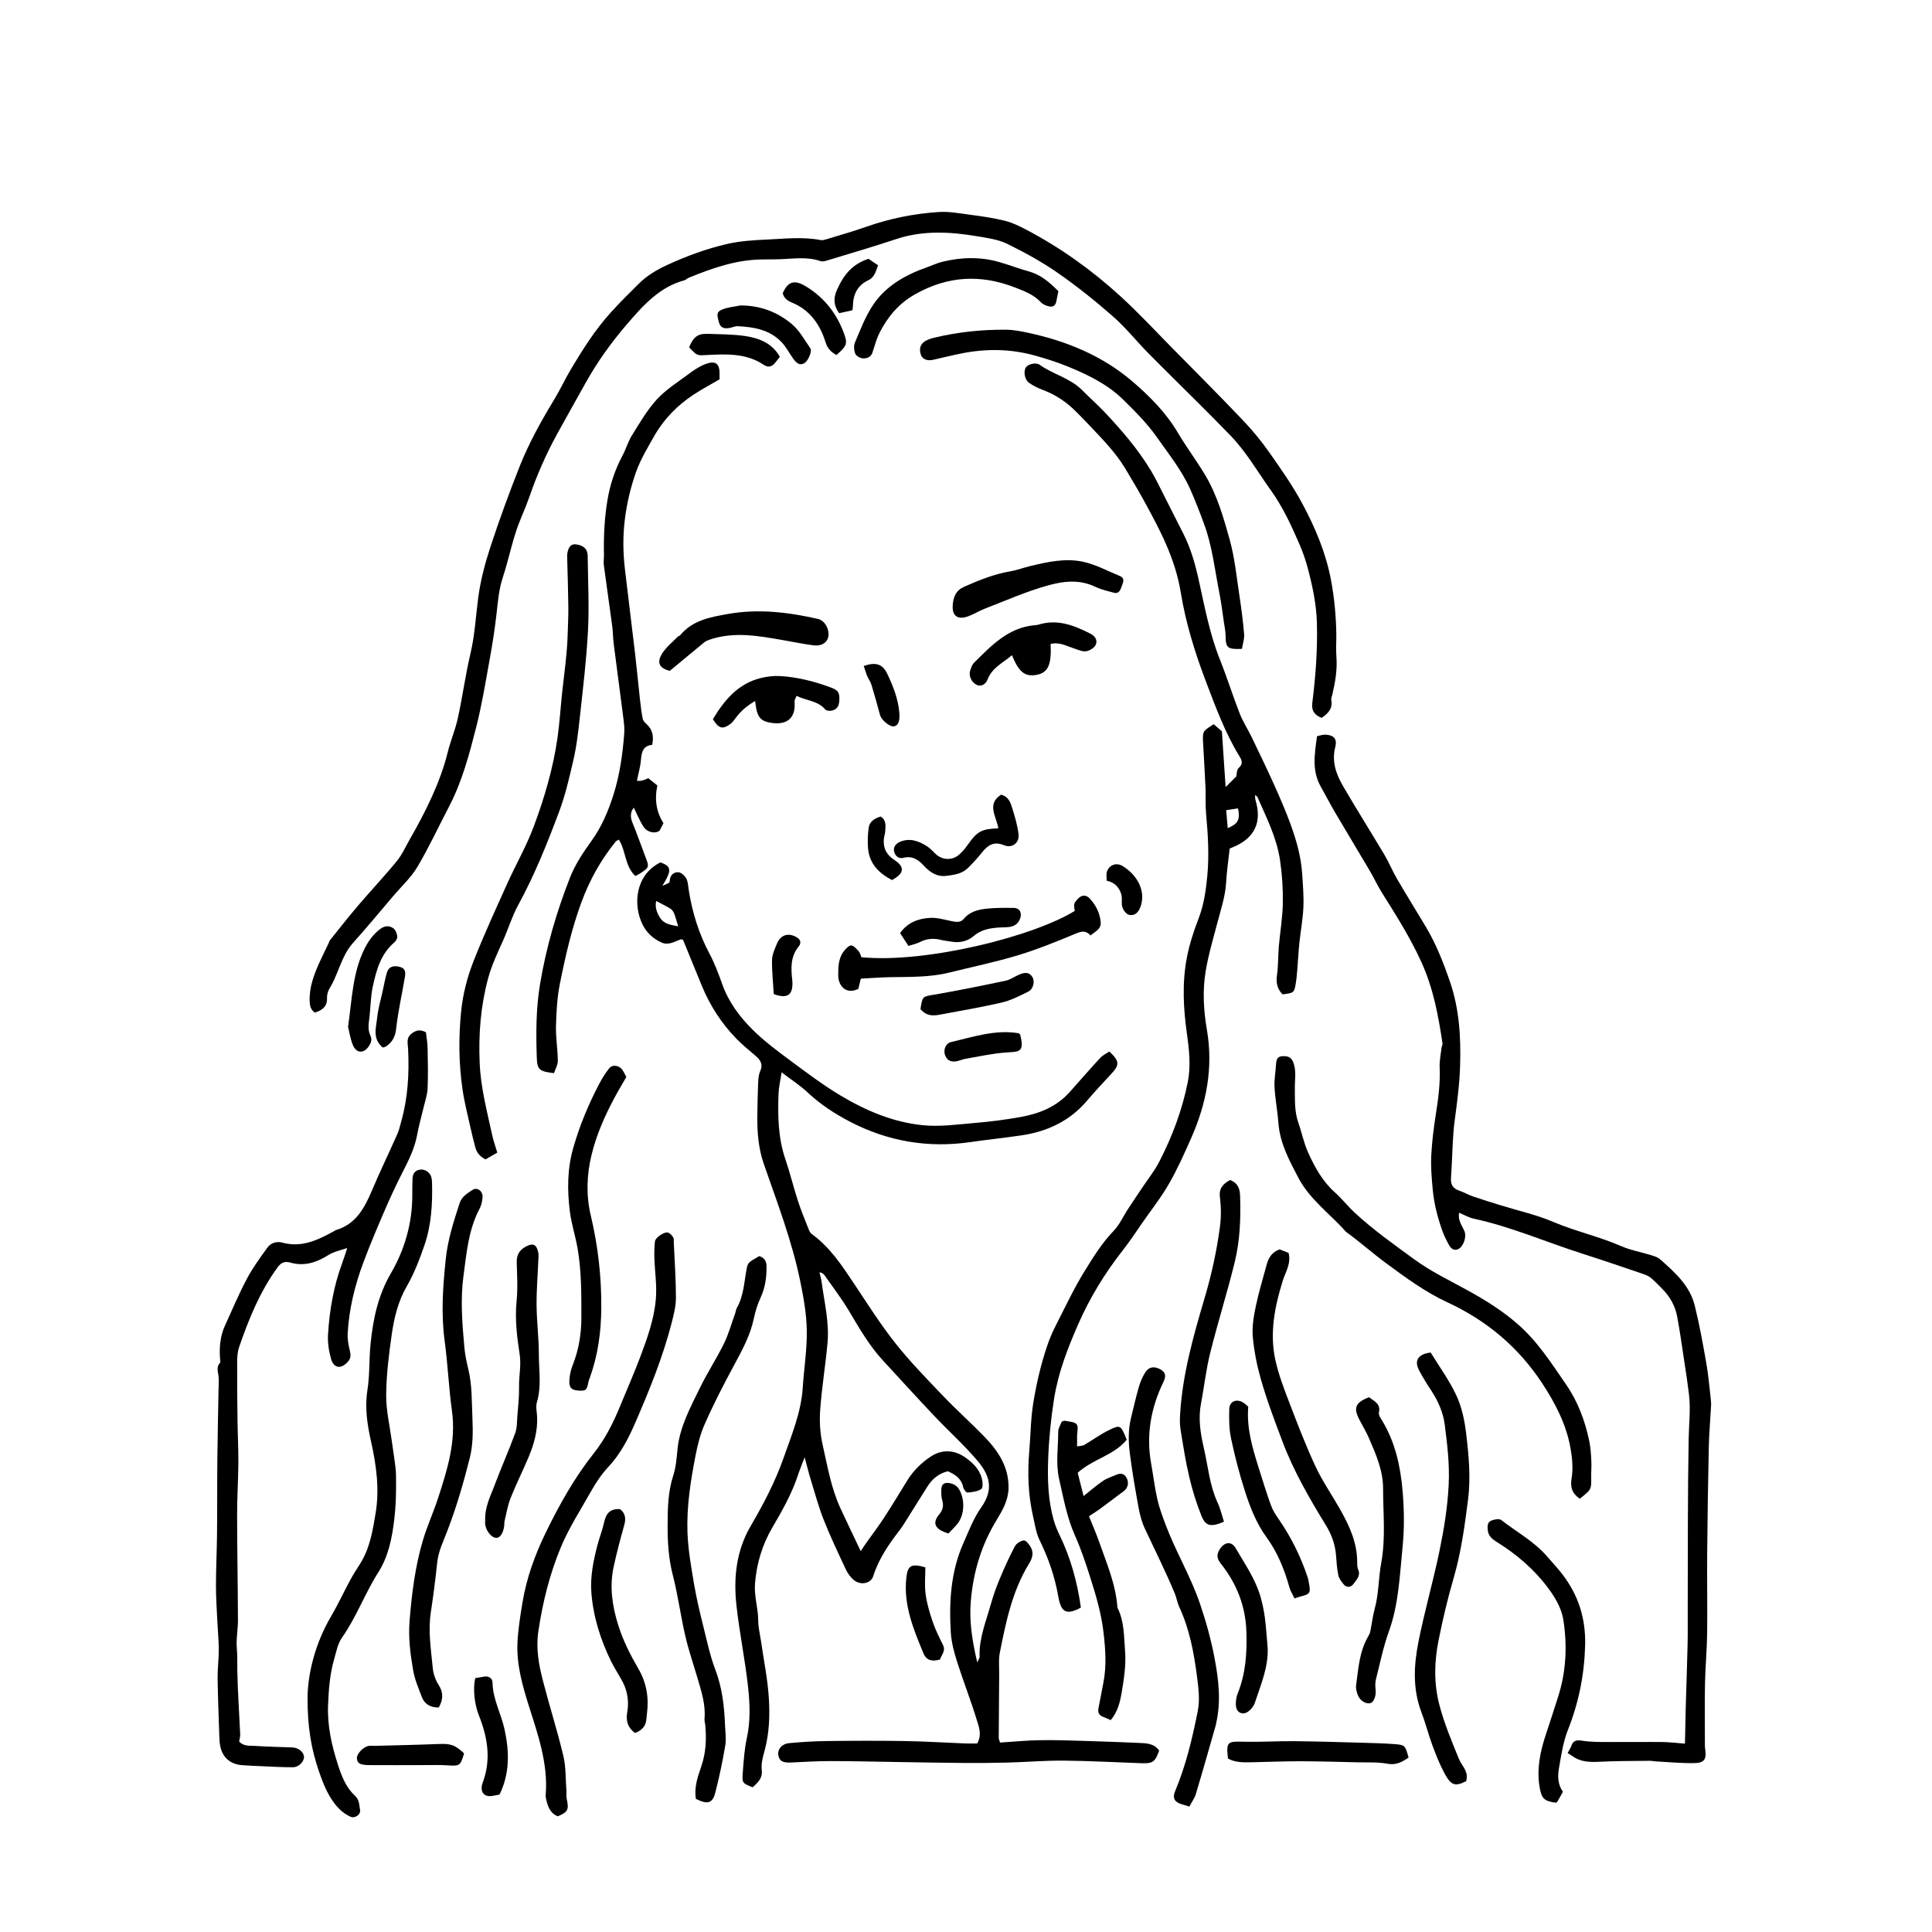
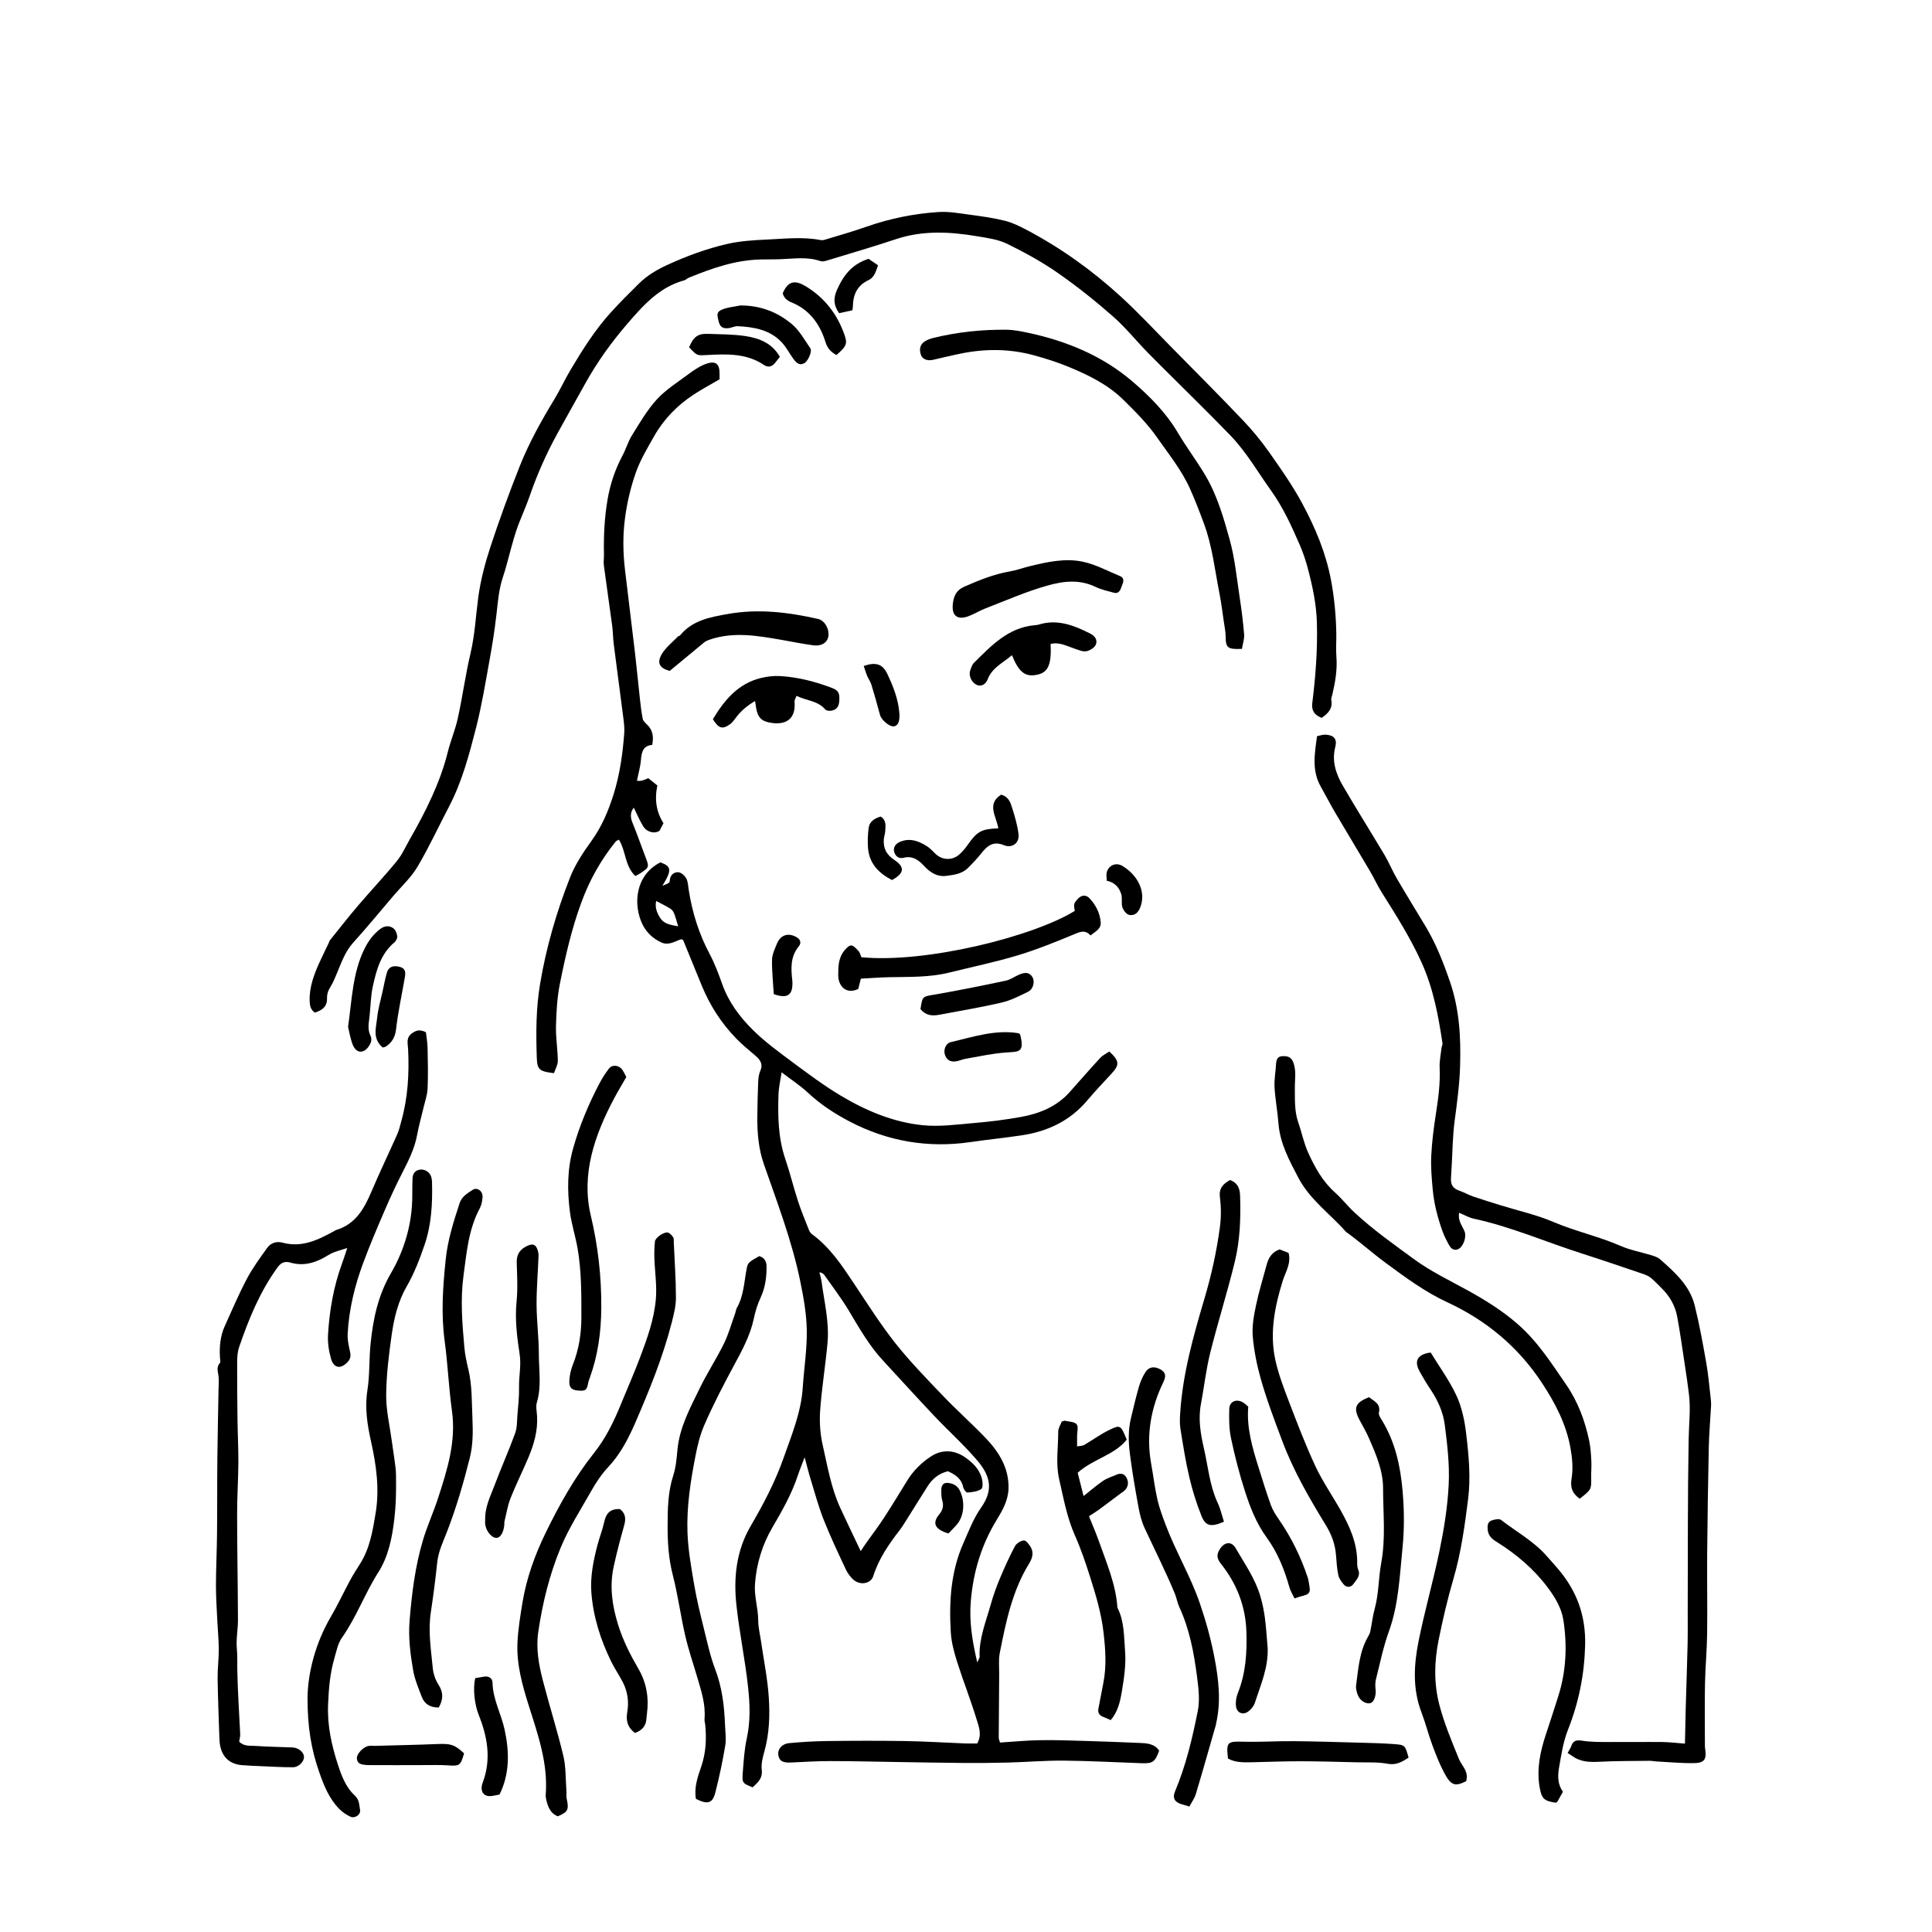
<svg xmlns="http://www.w3.org/2000/svg" id="Warstwa_1" viewBox="0 0 432 432">
  <defs>
    <style>.cls-1{stroke-width:0px;}</style>
  </defs>
  <path class="cls-1" d="m218.51,371.73c.32-.73.54-1,.53-1.26-.16-4.14,1.44-7.91,2.52-11.79.53-1.9,1.2-3.77,1.96-5.59,1.03-2.48,2.14-4.93,3.39-7.3.35-.66,1.31-1.29,2.03-1.34.49-.04,1.18.89,1.55,1.52.72,1.24.32,2.52-.37,3.63-3.79,6.15-5.2,13.09-6.57,20.02-.3,1.52-.11,3.14-.13,4.72-.04,4.74-.08,9.48-.1,14.22,0,.29.15.58.29,1.08,3-.19,5.98-.49,8.97-.53,3.5-.06,7,.08,10.5.18,3.88.11,7.77.27,11.65.43,1.68.07,3.38.13,4.46,1.73-.92,2.52-1.41,2.89-3.9,2.81-5.81-.2-11.62-.53-17.43-.58-4.13-.04-8.26.32-12.39.43-3.38.09-6.77.12-10.16.09-5.08-.04-10.16-.14-15.24-.22-4.78-.07-9.57-.2-14.35-.2-2.94,0-5.88.18-8.82.32-1.9.09-2.66-.33-2.87-1.7-.19-1.25.77-2.47,2.42-2.63,2.85-.27,5.72-.44,8.58-.47,5.73-.07,11.47-.09,17.2,0,4.53.07,9.06.36,13.6.54.93.04,1.87,0,2.69,0,1.1-2.01.35-3.76-.13-5.33-1.31-4.32-2.98-8.53-4.35-12.84-.69-2.17-1.31-4.44-1.44-6.7-.41-6.79,0-13.56,2.8-19.88,1.2-2.7,2.23-5.49,3.98-7.99,2.5-3.57,2.43-6.65-.77-10.43-3.01-3.55-6.51-6.68-9.72-10.08-3.88-4.1-7.67-8.28-11.5-12.43-3.08-3.34-5.3-7.26-7.61-11.13-1.63-2.72-3.58-5.25-5.4-7.86-.21-.31-.49-.57-1.15-.69.16.71.38,1.41.48,2.12.6,4.54,1.75,9.05,1.33,13.67-.46,5.04-1.29,10.05-1.65,15.1-.18,2.58,0,5.28.58,7.8,1.07,4.71,1.87,9.52,3.9,13.96,1.45,3.16,2.98,6.29,4.59,9.7.52-.77.87-1.33,1.26-1.87,1.33-1.88,2.73-3.7,3.98-5.63,1.78-2.73,3.46-5.52,5.17-8.29,1.36-2.2,3.16-3.98,5.31-5.39,2.44-1.6,5.2-1.47,7.59.19,1.74,1.21,3.21,2.64,3.77,4.72.21.77.29,2.11-.12,2.39-.84.57-2.04.7-3.11.78-.29.02-.84-.74-.94-1.21-.41-1.97-1.85-2.84-3.42-3.55-2.04.5-3.48,1.7-4.54,3.37-1.49,2.34-2.95,4.71-4.43,7.06-.59.93-1.15,1.89-1.82,2.76-2.44,3.15-4.67,6.4-5.9,10.27-.54,1.71-2.92,2.11-4.41.81-.7-.61-1.3-1.44-1.7-2.28-1.72-3.67-3.46-7.33-4.95-11.09-1.16-2.92-1.97-5.97-2.9-8.98-.46-1.48-.82-2.98-1.38-5.04-.64,1.7-1.11,2.82-1.49,3.98-1.37,4.17-3.52,7.94-5.72,11.71-2.26,3.87-3.54,8.05-3.89,12.58-.22,2.81.71,5.43.72,8.18,0,1.57.4,3.14.63,4.71.6,4.15,1.45,8.28,1.73,12.44.27,4.02.14,8.09-.95,12.06-.38,1.37-.78,2.85-.62,4.22.23,1.95-.91,2.86-2.03,3.92-2.27-.89-2.4-.97-2.21-3.33.2-2.56.35-5.15.9-7.64.83-3.8.7-7.62.29-11.38-.66-6.14-1.94-12.22-2.61-18.36-.67-6.17-.05-12.19,3.2-17.75,2.84-4.86,5.47-9.87,7.34-15.19,1.81-5.13,3.93-10.2,4.29-15.75.28-4.27.97-8.55.9-12.81-.06-3.71-.74-7.44-1.49-11.09-1.85-8.95-5.13-17.48-8.12-26.09-1.17-3.37-1.49-6.98-1.45-10.57.03-2.55.08-5.09.19-7.64.04-.86.11-1.78.46-2.55.7-1.57,0-2.53-1.11-3.48-1.45-1.23-2.93-2.44-4.25-3.8-3.35-3.44-5.91-7.43-7.73-11.88-1.4-3.42-2.8-6.83-4.17-10.19-.27-.05-.43-.14-.55-.1-1.4.51-2.75,1.41-4.33.67-1.87-.87-3.32-2.23-4.21-4.07-2.07-4.29-1.69-10.91,4.02-13.82,2.48.87,2.62,1.73.45,5.24.79-.36,1.23-.46,1.51-.73.19-.18.14-.6.21-.91.25-1.04,1.15-1.51,1.97-1.38.63.1,1.36.81,1.68,1.43.38.75.39,1.7.53,2.56.79,4.98,2.25,9.73,4.64,14.21,1.15,2.17,2.03,4.5,2.85,6.82,1.42,4,3.91,7.32,6.84,10.22,2.64,2.62,5.69,4.85,8.69,7.08,3.57,2.65,7.15,5.34,10.97,7.62,5.63,3.36,11.7,5.93,18.26,6.6,3.76.39,7.63-.14,11.43-.47,3.56-.3,7.12-.74,10.64-1.38,4.13-.75,7.95-2.3,10.85-5.55,2.27-2.55,4.51-5.13,6.83-7.64.56-.61,1.38-.98,2.04-1.44,2.3,2.14,2.33,2.99.43,5.02-1.84,1.97-3.68,3.94-5.42,5.99-3.85,4.54-8.85,6.88-14.62,7.74-3.78.56-7.59.95-11.37,1.5-9.53,1.4-18.58-.15-27.07-4.58-3.34-1.75-6.54-3.82-9.34-6.45-1.71-1.6-3.71-2.89-5.89-4.56-.28,1.89-.64,3.35-.69,4.83-.17,4.93-.1,9.83,1.53,14.59,1.05,3.08,1.81,6.26,2.82,9.36.71,2.18,1.6,4.31,2.44,6.44.14.35.37.73.66.95,4.07,2.95,6.76,7.06,9.49,11.16,2.99,4.49,5.88,9.06,9.22,13.28,3.25,4.1,6.93,7.87,10.55,11.66,3.07,3.22,6.41,6.18,9.5,9.39,3.03,3.16,5.33,6.73,5.22,11.39-.07,2.67-1.34,4.89-2.65,7.03-3.41,5.59-5.22,11.59-5.78,18.13-.39,4.53.29,8.82,1.43,13.71Zm-66.87-164.6c-.35-1.15-.58-2.08-.93-2.95-.16-.4-.49-.81-.86-1.03-.99-.61-2.04-1.11-3.13-1.69-.28,1.34.08,2.48.83,3.69.94,1.51,2.38,1.64,4.09,1.98Z" />
  <path class="cls-1" d="m295.5,160.5q-2.37-.89-2.08-3.21c.75-6,1.21-12.02,1.04-18.07-.12-4.15-.98-8.18-2.04-12.17-.47-1.75-1.05-3.49-1.77-5.15-1.83-4.22-3.72-8.4-6.43-12.19-2.97-4.14-5.5-8.6-9.06-12.3-2.42-2.52-4.9-4.98-7.37-7.45-3.66-3.66-7.36-7.27-10.99-10.95-2.68-2.72-5.08-5.75-7.94-8.26-3.94-3.46-8.06-6.75-12.36-9.74-3.56-2.48-7.42-4.59-11.32-6.5-2.02-.98-4.41-1.3-6.67-1.68-6.09-1.02-12.16-1.36-18.18.65-5.12,1.71-10.31,3.21-15.47,4.79-.44.13-.98.26-1.38.12-2.95-1.03-5.95-.54-8.95-.43-1.49.06-2.98.02-4.47.06-5.66.13-10.89,1.97-16.04,4.08-.37.15-.67.49-1.04.59-5.56,1.51-9.18,5.62-12.71,9.71-3.52,4.09-6.69,8.48-9.33,13.22-2.1,3.78-4.24,7.55-6.32,11.34-2.48,4.52-4.56,9.22-6.24,14.11-.87,2.53-2.05,4.96-2.91,7.49-.83,2.47-1.43,5.03-2.14,7.54-.28.99-.55,1.97-.88,2.94-.91,2.71-1.12,5.52-1.44,8.33-.4,3.54-.97,7.07-1.61,10.58-.89,4.91-1.7,9.86-2.93,14.69-1.55,6.05-3.14,12.12-6.07,17.72-2.35,4.49-4.48,9.11-7.06,13.46-1.43,2.41-3.58,4.38-5.42,6.54-2.97,3.49-5.89,7.04-8.96,10.44-1.76,1.95-2.58,4.31-3.55,6.64-.46,1.1-.9,2.23-1.53,3.24-.53.84-.79,1.62-.76,2.64.04,1.78-1.16,2.63-2.72,3.1-.93-.64-1.12-1.5-1.16-2.51-.12-3.22,1-6.1,2.3-8.94.63-1.37,1.3-2.73,1.95-4.09.1-.22.15-.47.29-.65,2.08-2.58,4.11-5.19,6.26-7.71,2.88-3.37,5.93-6.6,8.73-10.03,1.19-1.46,1.96-3.26,2.91-4.91,3.44-5.99,6.77-12.66,8.4-19.26.64-2.62,1.73-5.14,2.3-7.77,1.05-4.8,1.7-9.69,2.83-14.47.97-4.12,1.17-8.29,1.72-12.44.51-3.82,1.51-7.63,2.71-11.3,2-6.09,4.2-12.11,6.56-18.07,2.08-5.24,4.83-10.17,7.76-15,1.32-2.17,2.37-4.5,3.68-6.68,2.66-4.46,5.43-8.86,8.93-12.72,2.02-2.23,4.15-4.35,6.29-6.46,1.82-1.8,3.97-3.08,6.32-4.16,4.35-2,8.82-3.65,13.46-4.71,2.84-.65,5.81-.84,8.73-.97,4.04-.18,8.1-.67,12.14.11.37.07.8-.03,1.17-.15,3.05-.93,6.12-1.8,9.12-2.86,5.21-1.82,10.57-2.9,16.04-3.26,2.35-.16,4.75.3,7.11.61,2.6.35,5.22.71,7.77,1.35,1.68.42,3.29,1.22,4.83,2.03,7.63,4.02,14.61,9.02,20.96,14.82,4.04,3.69,7.77,7.71,11.61,11.61,5.26,5.33,10.54,10.62,15.7,16.04,2.14,2.24,4.14,4.65,5.92,7.18,2.65,3.77,5.33,7.57,7.5,11.63,2.87,5.36,5.23,10.93,6.38,17.05.74,3.94,1.1,7.84,1.18,11.8.04,1.77-.12,3.54.02,5.32.23,2.88-.26,5.71-.92,8.51-.09.39-.29.81-.22,1.17.35,1.87-.66,2.98-2.18,4Z" />
-   <path class="cls-1" d="m241.7,359.46c-3.37,1.82-4.46.95-5.06-2.46-.78-4.45-2.2-8.58-4.18-12.61-.79-1.6-1.04-3.48-1.45-5.25-1.11-4.84-1.28-9.71-.86-14.67.3-3.55.31-7.12.88-10.67.7-4.34,1.68-8.59,3.08-12.75.53-1.58,1.18-3.13,1.94-4.61,2.12-4.15,4.1-8.4,6.55-12.35,1.9-3.07,3.82-6.18,6.39-8.84,1.35-1.39,2.16-3.29,3.25-4.94,1.08-1.66,2.2-3.29,3.3-4.94,1.23-1.84,2.63-3.59,3.64-5.55,2.92-5.64,5.15-11.57,6.4-17.81.71-3.54.34-7.15-.16-10.69-.81-5.71-1.13-11.44-.05-17.12.57-3.03,1.55-6.01,2.66-8.89,1.19-3.09,1.62-6.29,1.93-9.52.43-4.61.15-9.21-.28-13.82-.18-1.98-.04-3.98-.13-5.97-.15-3.33-.37-6.66-.54-10-.12-2.49-.1-2.49,2.38-4.07.66.58,1.36,1.19,1.83,1.6.29,4.28.55,8.28.83,12.46.82-.82,1.5-1.5,2.4-2.39.1-.42.04-1.45.51-1.87,1.12-.98.69-1.8.13-2.71-3.16-5.17-5.23-10.84-7.38-16.46-2.49-6.53-4.58-13.24-5.7-20.14-1.23-7.56-4.72-14.11-8.33-20.66-1.3-2.37-2.69-4.69-4.08-7.01-2.14-3.56-5.05-6.5-7.87-9.5-.98-1.04-1.99-2.06-2.99-3.08-2.15-2.19-4.61-3.88-7.5-4.96-1.11-.41-2.21-.94-3.17-1.63-1-.72-1.25-2.59-.67-3.46.46-.68,2.23-1.16,3.06-.56,3.02,2.15,6.82,2.97,9.51,5.68,1.67,1.69,3.46,3.26,5.08,4.98,3.82,4.05,7.44,8.26,10.32,13.05.49.81.94,1.65,1.38,2.5,1.93,3.8,3.83,7.62,5.77,11.41,1.72,3.35,2.73,6.92,3.53,10.57,1.32,5.97,2.43,11.99,4.72,17.72,1.59,3.98,2.87,8.09,4.43,12.08.72,1.84,1.83,3.52,2.69,5.31,1.68,3.49,3.37,6.98,4.96,10.51,1.33,2.95,2.62,5.93,3.73,8.96,1.3,3.57,2.34,7.24,2.59,11.07.16,2.49.38,5,.27,7.49-.12,2.67-.63,5.31-.9,7.97-.21,2.04-.31,4.09-.48,6.13-.08.94-.15,1.88-.31,2.81-.38,2.21-.4,2.21-2.97,2.54-1.16-1.18-1.5-2.54-1.25-4.27.31-2.1.23-4.26.41-6.39.28-3.22.84-6.42.9-9.64.06-3.22-.15-6.49-.62-9.68-.74-5.04-3.05-9.58-5.08-14.19-.05-.12-.25-.18-.53-.38.05.48.04.85.14,1.18,1.43,4.78-.15,8.29-4.65,10.28-.36.16-.73.32-1.14.49-.27,2.49-.65,4.99-.79,7.49-.17,3.19-1.2,6.16-1.99,9.2-.94,3.59-2.01,7.18-2.61,10.84-.7,4.32-.45,8.68.3,13.03,1.45,8.42-.1,16.46-3.52,24.18-1.53,3.46-3.08,6.94-4.97,10.22-1.73,3.02-3.91,5.79-5.91,8.66-1.44,2.07-2.83,4.2-4.39,6.18-4.02,5.13-7.42,10.67-10.01,16.6-2.34,5.35-4.46,10.79-5.39,16.71-.7,4.49-1.15,8.99-1.31,13.48-.16,4.5-.02,9.08,1.22,13.5.34,1.22.84,2.4,1.39,3.54,2.44,5.06,3.91,10.38,4.7,16.05Zm35.12-178.71c-.8.12-1.61.25-2.64.4.12,1.42.23,2.67.34,4.01,2.33-.93,2.82-1.91,2.3-4.42Z" />
  <path class="cls-1" d="m326.27,271.17c-.35,1.72.67,2.87,1.2,4.16.52,1.25-.28,3.54-1.49,4.01-.95.37-1.56-.21-1.96-.92-.58-1.04-1.12-2.12-1.52-3.23-1.06-2.99-1.85-6.06-2.14-9.22-.23-2.5-.45-5.03-.33-7.52.15-3.12.55-6.23,1.03-9.32.54-3.45,1.01-6.89.85-10.4-.07-1.49.26-3,.43-4.49.03-.31.25-.62.21-.91-.92-6.19-2.06-12.31-4.67-18.09-2.49-5.51-5.71-10.59-8.91-15.68-.97-1.54-1.72-3.22-2.65-4.79-2.57-4.36-5.19-8.69-7.76-13.05-1.13-1.92-2.14-3.9-3.24-5.84-2.04-3.59-1.36-7.35-.83-11.27.64-.12,1.25-.36,1.84-.34,1.91.08,2.71.93,2.24,2.76-.82,3.19.16,6.01,1.68,8.64,3.02,5.2,6.23,10.29,9.31,15.46,1.02,1.71,1.77,3.58,2.77,5.3,2.11,3.62,4.32,7.18,6.47,10.77,2.33,3.89,3.96,8.08,5.43,12.36,2.1,6.12,2.44,12.39,2.25,18.78-.12,4.15-.68,8.22-1.22,12.31-.46,3.45-.47,6.96-.68,10.45-.05.79-.1,1.57-.14,2.36-.09,1.52.51,2.32,1.92,2.8,1.03.35,1.98.92,3.01,1.27,2.1.72,4.21,1.36,6.33,2.02,3.86,1.2,7.86,2.07,11.56,3.65,4.96,2.12,10.25,3.26,15.19,5.42,2.16.94,4.55,1.36,6.82,2.06.67.21,1.41.44,1.92.89,3.29,2.91,6.64,5.86,7.75,10.33,1.05,4.22,1.82,8.51,2.58,12.8.45,2.55.67,5.13.97,7.71.07.63.14,1.27.11,1.9-.16,3.08-.44,6.15-.51,9.23-.17,7.95-.29,15.9-.36,23.86-.05,5.97.07,11.94-.01,17.91-.05,3.73-.41,7.46-.48,11.19-.09,4.54-.02,9.08-.02,13.62,0,.24,0,.48.03.71.41,2.58-.08,3.39-2.59,3.41-2.86.03-5.72-.25-8.58-.4-.39-.02-.78-.13-1.18-.12-3.82.05-7.64.02-11.45.22-2.14.11-4.12,0-5.9-1.3-.32-.23-.67-.43-1.03-.66.37-.69.65-1.07.8-1.51.4-1.18,1.04-1.47,2.36-1.26,2,.33,4.08.3,6.12.31,3.98.03,7.96-.04,11.94,0,1.56.02,3.12.22,5.02.36.06-2.8.1-5.32.17-7.83.13-4.75.31-9.5.42-14.25.06-2.54.02-5.09.03-7.63.04-12.82-.02-25.64.21-38.46.06-3.31.47-6.62.07-9.93-.28-2.36-.64-4.7-1-7.05-.52-3.45-1-6.92-1.64-10.35-.46-2.45-1.68-4.57-3.47-6.33-.79-.78-1.55-1.6-2.41-2.31-.47-.39-1.07-.65-1.65-.85-4.58-1.55-9.16-3.13-13.77-4.6-8.07-2.58-15.88-6-24.21-7.8-1.06-.23-2.05-.82-3.24-1.31Z" />
  <path class="cls-1" d="m95.24,230.82c.13,1.16.35,2.34.37,3.52.06,3.02.14,6.05,0,9.06-.07,1.47-.59,2.92-.93,4.37-.46,1.99-1.04,3.96-1.4,5.97-.57,3.1-1.96,5.83-3.37,8.59-1.43,2.8-2.75,5.66-3.99,8.55-1.63,3.78-3.24,7.58-4.68,11.44-1.91,5.13-3.21,10.42-3.5,15.91-.06,1.24.19,2.52.47,3.74.21.91.31,1.65-.36,2.44-1.55,1.8-3.22,1.62-3.85-.64-.48-1.73-.76-3.6-.65-5.39.33-5.39,1.24-10.7,3.11-15.8.4-1.09.75-2.2,1.19-3.52-1.52.51-2.97.78-4.37,1.66-2.5,1.57-5.3,2.49-8.34,1.6-1.26-.37-2.11.01-2.85,1.03-3.97,5.44-6.47,11.59-8.63,17.89-.35,1.03-.42,2.19-.43,3.28-.02,4.38.02,8.75.08,13.13.04,3.15.21,6.3.19,9.45-.03,3.88-.29,7.76-.28,11.65.01,7.85.16,15.7.19,23.54,0,2.11-.45,4.25-.25,6.33.15,1.58.08,3.11.1,4.67.08,4.83.43,9.65.65,14.48.02.54-.14,1.08-.23,1.65,1.03,1.12,2.4.89,3.61.97,2.76.19,5.52.23,8.29.34,1.31.05,2.49.98,2.59,2.02.1,1.08-1.13,2.41-2.48,2.41-2.3.01-4.6-.13-6.9-.23-1.5-.06-3.01-.12-4.51-.24-2.68-.23-4.37-1.76-4.86-4.39-.12-.62-.15-1.27-.17-1.91-.14-4.37-.33-8.73-.39-13.1-.03-2.13.27-4.26.26-6.39,0-2.13-.22-4.25-.32-6.37-.12-2.62-.31-5.24-.31-7.87,0-3.89.2-7.78.24-11.67.06-5.56.01-11.13.07-16.69.05-5.12.18-10.24.26-15.36.02-1.18.15-2.39-.04-3.53-.17-.98-.39-1.82.37-2.67.18-.2.02-.73,0-1.1-.16-2.47.05-4.89,1.09-7.17,1.61-3.54,3.12-7.13,4.94-10.56,1.28-2.42,2.93-4.66,4.54-6.9.79-1.1,2.08-1.51,3.4-1.15,4.39,1.19,8.05-.65,11.69-2.66.07-.04.13-.1.2-.13,4.43-1.29,6.39-4.8,8.04-8.7,1.82-4.3,3.86-8.51,5.75-12.78.41-.91.62-1.91.89-2.88,1.48-5.25,1.78-10.62,1.53-16.02-.07-1.46-.56-2.7,1-3.74.92-.61,1.68-.78,2.97-.14Z" />
  <path class="cls-1" d="m142.07,195.89c-2.4-2.27-2.07-5.57-3.69-8.15-.24.15-.55.24-.72.45-3.32,4.1-5.84,8.62-7.66,13.58-2.18,5.91-3.57,12.02-4.8,18.16-.62,3.09-.8,6.31-.88,9.47-.07,2.59.39,5.2.41,7.8,0,.94-.57,1.89-.86,2.76-3.21-.38-3.75-.74-3.84-3.43-.19-5.53-.19-11.04.74-16.56,1.37-8.17,3.67-16.06,6.68-23.73,1.14-2.91,2.94-5.63,4.79-8.19,2.33-3.22,3.81-6.77,4.98-10.49,1.37-4.41,2.01-8.96,2.36-13.54.08-1.08-.03-2.18-.17-3.26-.71-5.6-1.47-11.19-2.18-16.79-.17-1.32-.16-2.65-.33-3.97-.61-4.55-1.28-9.09-1.88-13.64-.1-.78.05-1.58.03-2.37-.09-4.11.11-8.23.8-12.27.58-3.43,1.69-6.76,3.35-9.87.78-1.45,1.23-3.1,2.1-4.49,1.72-2.76,3.37-5.64,5.54-8.02,2-2.19,4.61-3.82,7.02-5.62,1.14-.85,2.34-1.69,3.64-2.22,2.57-1.04,3.42-.16,3.4,2.12,0,.47,0,.94,0,1.19-2.03,1.19-3.97,2.22-5.8,3.42-3.67,2.42-6.67,5.47-8.86,9.35-1.48,2.62-3.05,5.22-4.05,8.05-1.18,3.35-1.99,6.8-2.45,10.35-.49,3.79-.44,7.54,0,11.31.74,6.29,1.53,12.58,2.27,18.88.39,3.37.71,6.75,1.08,10.12.16,1.48.34,2.95.62,4.41.08.43.46.85.81,1.16,1.41,1.24,1.71,2.77,1.31,4.7-1.91.14-2.37,1.46-2.5,3.23-.12,1.61-.59,3.18-.9,4.78q.99.2,2.52-.57c.67.54,1.39,1.12,2.04,1.63q-1.01,4.74,1.37,8.43c-.29.56-.62,1.18-.88,1.69-1.08.76-2.84.33-3.65-.98-.82-1.33-1.42-2.79-2.11-4.18-.76.96-.84,2.05-.3,3.35,1.02,2.48,1.89,5.02,2.85,7.52.94,2.44.96,2.44-1.14,3.84-.26.18-.56.31-1.05.57Z" />
  <path class="cls-1" d="m68.77,379.26c.13-5.21,1.69-11.76,5.24-17.81,1.53-2.6,2.79-5.35,4.23-8.01.67-1.25,1.43-2.46,2.2-3.65,2.26-3.51,2.91-7.54,3.56-11.51.88-5.36.15-10.64-1.03-15.94-.84-3.74-1.44-7.56-.81-11.52.54-3.43.35-6.96.71-10.43.56-5.47,1.66-10.73,4.52-15.65,3.1-5.33,4.81-11.22,4.8-17.49,0-1.28,0-2.55.06-3.83.06-1.09.66-1.79,1.78-1.9,1.03-.1,2.1.64,2.39,1.61.11.38.17.78.18,1.18.13,4.79-.12,9.56-1.69,14.11-1.08,3.14-2.28,6.29-3.93,9.15-1.97,3.41-2.85,7.08-3.39,10.84-.64,4.48-1.2,9.01-1.24,13.52-.03,3.45.81,6.91,1.27,10.36.26,1.96.59,3.91.82,5.88.12,1.02.12,2.07.12,3.1,0,1.41,0,2.83-.06,4.24-.06,1.38-.17,2.77-.33,4.15-.48,4.18-1.33,8.39-3.57,11.9-3.02,4.74-4.91,10.06-8.16,14.66-.92,1.3-1.22,3.06-1.69,4.65-.98,3.36-1.25,6.8-1.39,10.31-.19,4.63.77,8.98,2.16,13.28.82,2.54,1.78,5.16,3.82,7.03,1.04.95.97,2.13,1.17,3.23.19,1.02-1.14,1.95-2.14,1.5-.91-.41-1.79-1.02-2.5-1.73-2.3-2.32-3.49-5.34-4.52-8.32-1.7-4.88-2.64-9.96-2.58-16.91Z" />
-   <path class="cls-1" d="m111.22,257.72c-1.18.67-1.92,1.1-2.66,1.52-1.22-.61-1.96-1.49-2.28-2.7-.36-1.37-.71-2.75-1.02-4.14-.64-2.93-1.41-5.84-1.84-8.8-.83-5.75-.9-11.52-.32-17.34.4-4,1.38-7.78,2.82-11.43,2.29-5.8,4.9-11.48,7.46-17.17,1.95-4.33,4.34-8.48,5.99-12.91,2.38-6.39,4.31-12.95,5.28-19.73.49-3.43.7-6.91,1.07-10.36.45-4.16,1.07-8.3,1.2-12.49.07-2.23.19-4.45.16-6.68-.04-3.65-.17-7.3-.26-10.95,0-.16,0-.32,0-.48.16-1.61.8-2.43,1.81-2.35,1.77.15,2.77,1.02,2.78,2.57.06,5.55.35,11.11.07,16.64-.33,6.42-1.1,12.82-1.8,19.21-.37,3.39-.75,6.8-1.53,10.1-.87,3.72-1.71,7.44-3.06,11.07-2.69,7.21-5.53,14.32-9.23,21.09-1.36,2.49-2.19,5.27-3.35,7.87-1.26,2.82-2.6,5.6-3.4,8.62-1.65,6.2-2.13,12.43-1.85,18.87.24,5.53,1.64,10.73,2.79,16.04.28,1.28.73,2.53,1.14,3.91Z" />
  <path class="cls-1" d="m124.71,406.13c-1.78-.74-2.27-2.33-2.63-3.99-.07-.31-.07-.64-.05-.95.51-6.84-1.69-13.16-3.71-19.53-1.49-4.7-2.86-9.47-2.61-14.46.15-2.99.64-5.98,1.13-8.95.91-5.44,2.77-10.59,5.18-15.53,3.05-6.26,6.43-12.32,10.78-17.8,2.59-3.26,4.4-6.92,5.97-10.78,1.44-3.51,2.98-6.99,4.32-10.54,1.62-4.3,3.2-8.65,3.57-13.25.24-2.98-.24-6.01-.34-9.03-.04-1.25,0-2.51.13-3.75.09-.85,2.12-2.22,2.92-1.96.46.15.88.63,1.16,1.06.19.3.11.77.13,1.17.18,4.11.48,8.22.48,12.33,0,1.87-.48,3.77-.95,5.6-1.98,7.72-4.99,15.09-8.15,22.38-1.54,3.54-3.33,7-6.06,9.91-1.5,1.61-2.76,3.5-3.84,5.43-2.33,4.15-4.94,8.14-6.77,12.57-2.51,6.05-4.04,12.3-5,18.76-.57,3.83.11,7.44,1.04,11.04,1.45,5.6,3.21,11.12,4.55,16.74.6,2.5.49,5.18.69,7.77.05.63-.07,1.28.07,1.88.53,2.37.26,2.95-2,3.88Z" />
  <path class="cls-1" d="m353.24,335.13c-1.67-1.19-2.17-2.47-1.83-4.54.37-2.2.15-4.59-.25-6.82-.95-5.32-3.41-10.04-6.36-14.52-5.3-8.05-12.38-13.97-21.12-18.03-4.97-2.3-9.36-5.53-13.77-8.78-2.93-2.16-5.64-4.57-8.56-6.72-.13-.09-.28-.16-.39-.28-3.55-4.02-8.08-7.21-10.63-12.06-2.02-3.86-4.13-7.71-4.47-12.23-.2-2.68-.72-5.33-.87-8.01-.1-1.73.24-3.48.34-5.22.06-.99.32-1.74,1.48-1.76,1-.02,1.83.11,2.31,1.25.81,1.94.39,3.92.41,5.89.03,2.59-.11,5.19.77,7.71.78,2.21,1.23,4.56,2.19,6.68,1.49,3.3,3.23,6.47,6.02,8.96,1.54,1.37,2.81,3.02,4.32,4.43,4.18,3.89,8.84,7.18,13.44,10.54,3.73,2.72,7.89,4.7,11.92,6.92,3.93,2.17,7.74,4.53,11.2,7.56,4.46,3.9,7.52,8.74,10.79,13.48,2.64,3.82,4.25,8.15,5.19,12.69.3,1.46.38,2.98.46,4.48.06,1.19-.06,2.39-.04,3.58.05,2.73.06,2.73-2.57,4.8Z" />
  <path class="cls-1" d="m169.74,280.85c1.11.36,1.64,1.07,1.66,2.3.03,2.42-.28,4.72-1.31,6.96-.68,1.47-1.19,3.07-1.52,4.66-.8,3.86-2.69,7.27-4.52,10.66-2.33,4.33-4.59,8.69-6.55,13.18-.94,2.16-1.52,4.51-1.97,6.83-1.11,5.67-2.01,11.41-1.81,17.2.14,3.94.85,7.87,1.51,11.77.56,3.28,1.36,6.52,2.16,9.76.76,3.06,1.42,6.18,2.54,9.11,1.52,4,2.02,8.11,2.18,12.31.06,1.58.31,3.2.06,4.73-.59,3.51-1.33,7-2.21,10.46-.63,2.47-1.7,2.77-4.35,1.46-.45-2.55.41-4.96,1.22-7.33,1.02-3.01,1.16-6.05.87-9.15-.04-.47-.21-.95-.17-1.41.29-3.26-.74-6.28-1.63-9.33-.91-3.1-1.97-6.17-2.69-9.32-1.03-4.46-1.62-9.03-2.76-13.46-.95-3.66-1.18-7.34-1.17-11.05.01-3.79.06-7.59,1.27-11.29.6-1.85.75-3.88.94-5.84.49-4.96,2.83-9.24,4.94-13.58,1.66-3.42,3.76-6.63,5.44-10.04,1.07-2.18,1.71-4.56,2.54-6.85.13-.37.16-.8.35-1.14,1.54-2.69,1.62-5.74,2.18-8.67.26-1.38.34-1.52,2.81-2.9Z" />
  <path class="cls-1" d="m98.13,381.8c-1.88.03-3.2-.73-3.83-2.4-.73-1.93-1.56-3.86-1.91-5.87-.63-3.65-1.11-7.32-.81-11.07.49-6.11,1.24-12.17,2.99-18.06.95-3.19,2.35-6.24,3.38-9.41,2.06-6.33,4.07-12.66,3.11-19.52-.72-5.18-.93-10.43-1.63-15.61-.83-6.11-.4-12.12.23-18.22.45-4.43,1.77-8.48,3.11-12.61.49-1.5,1.78-2.23,2.94-2.99,1-.65,2.29.33,2.19,1.63-.06.86-.23,1.78-.63,2.53-2.53,4.74-2.94,9.96-3.64,15.14-.71,5.32-.27,10.61.2,15.89.15,1.65.49,3.28.88,4.89.89,3.67.76,7.41.93,11.12.13,2.94.13,5.87-.6,8.77-1.4,5.6-3.01,11.12-5.1,16.52-.85,2.2-1.91,4.34-2.18,6.87-.39,3.69-.86,7.41-1.42,11.08-.65,4.26.04,8.36.43,12.51.12,1.3.61,2.68,1.31,3.77,1.08,1.68,1.05,3.2.04,5.03Z" />
  <path class="cls-1" d="m277.71,145.09c-3.27.14-3.63-.23-3.66-2.88-.01-1.02-.23-2.04-.38-3.06-.32-2.18-.58-4.37-1.01-6.53-1.03-5.2-1.59-10.52-3.45-15.53-.96-2.59-1.95-5.18-3.08-7.71-1.89-4.24-4.8-7.83-7.44-11.6-2.16-3.09-4.81-5.73-7.47-8.35-3.5-3.46-7.87-5.59-12.35-7.43-2.49-1.02-5.08-1.85-7.69-2.56-5.3-1.44-10.67-1.5-16.05-.44-2.18.43-4.34.97-6.51,1.46-1.24.28-2.31-.13-2.66-1.01-.5-1.29-.24-2.46.84-3.13.59-.37,1.29-.61,1.97-.78,5.37-1.3,10.83-1.88,16.34-1.81,1.58.02,3.17.34,4.72.67,8.6,1.83,16.62,5.12,23.32,10.84,3.89,3.32,7.56,7,10.23,11.53,1.89,3.2,4.14,6.18,6.05,9.37,2.7,4.51,4.16,9.57,5.54,14.56,1.14,4.1,1.54,8.41,2.19,12.64.43,2.82.8,5.65,1.03,8.5.08,1.04-.31,2.12-.49,3.25Z" />
  <path class="cls-1" d="m265.94,403.95c-.89-.27-1.34-.4-1.79-.54-1.52-.47-2.02-1.39-1.41-2.85,2.44-5.81,3.89-11.92,5.1-18.06.48-2.42.14-5.08-.18-7.58-.69-5.36-1.68-10.67-3.99-15.64-.43-.92-.57-1.97-.96-2.91-2.06-4.97-4.48-9.77-6.75-14.64-.66-1.42-1.07-3-1.36-4.55-.74-4.04-1.44-8.09-1.96-12.16-.34-2.65-.39-5.34.26-7.98.56-2.31,1.09-4.63,1.75-6.91.33-1.13.8-2.26,1.43-3.25.63-1.01,1.6-1.43,2.89-.92,1.49.59,1.92,1.5,1.23,2.93-2.85,5.85-3.97,11.97-2.79,18.43.48,2.66.79,5.35,1.39,7.98.46,1.99,1.19,3.92,1.91,5.83,2.25,5.93,5.54,11.39,7.6,17.44,1.37,4,2.48,8.05,3.26,12.15.92,4.81,1.5,9.75.35,14.67-.02.08-.01.16-.03.24-1.49,5.18-2.95,10.37-4.5,15.53-.28.95-.92,1.79-1.44,2.78Z" />
  <path class="cls-1" d="m319.91,302.44c1.92,3.15,4.2,6.25,5.78,9.67,1.2,2.61,1.81,5.59,2.15,8.46.58,4.88,1.05,9.82.42,14.75-.76,5.94-1.56,11.86-3.25,17.64-1.32,4.52-2.4,9.13-3.33,13.75-.97,4.83-1.11,9.64.18,14.56,1.1,4.17,2.75,8.08,4.35,12.02.59,1.43,1.95,2.55,1.75,4.31-.03.23-.07.46-.1.67-2.47,1.24-3.38,1.01-4.86-1.73-1.08-2.01-1.93-4.16-2.72-6.31-.9-2.42-1.52-4.94-2.44-7.35-2.02-5.27-1.7-10.66-.63-15.97,1.34-6.68,3.23-13.24,4.62-19.91,1.03-4.95,1.85-9.93,2.1-15.03.22-4.54-.31-8.97-.88-13.4-.35-2.73-1.49-5.34-3.06-7.7-.92-1.38-1.79-2.82-2.59-4.28-1.26-2.3-.43-3.78,2.5-4.16Z" />
  <path class="cls-1" d="m240.97,329.31c.38,1.5.82,3.25,1.32,5.21,1.61-1.27,2.91-2.42,4.33-3.38.9-.61,1.98-.95,2.99-1.38.91-.39,1.72-.33,2.26.62.6,1.06.4,2.22-.51,2.99-.24.21-.52.37-.78.56-1.59,1.19-3.16,2.39-4.76,3.56-.69.51-1.43.95-2.32,1.54.76,1.92,1.61,3.85,2.31,5.84,1.68,4.77,3.7,9.45,4.05,14.6,1.56,3.07,1.45,6.48,1.71,9.74.24,3.02-.24,6.15-.75,9.17-.36,2.13-.86,4.35-2.46,6.24-.55-.24-1.11-.5-1.68-.72-.87-.33-1.25-.92-1.07-1.86.38-1.93.74-3.86,1.11-5.78.73-3.72.47-7.44.04-11.16-.49-4.34-1.74-8.51-3.06-12.64-.98-3.09-2.02-6.17-3.34-9.12-1.79-4.03-2.55-8.31-3.52-12.55-.82-3.54-.21-7.1-.22-10.66,0-.8.55-1.6.79-2.26.39-.11.55-.22.69-.19.91.22,2.14.2,2.64.79.45.53.09,1.73.1,2.64,0,.7,0,1.39,0,2.31.71-.13,1.21-.11,1.56-.31,1.91-1.11,3.71-2.45,5.7-3.4,2.38-1.13,2.52-1.11,3.84,2.21-2.79,3.47-7.42,4.23-10.98,7.4Z" />
  <path class="cls-1" d="m286.1,279.36c.6.24,1.32.52,2.03.79.62,2.38-.69,4.26-1.31,6.25-1.8,5.79-2.96,11.67-1.65,17.69.71,3.23,1.91,6.37,3.1,9.47,1.84,4.8,3.68,9.62,5.85,14.27,1.56,3.35,3.69,6.42,5.52,9.65,2.04,3.61,3.78,7.33,3.83,11.6,0,.63-.02,1.33.22,1.88.62,1.42-.43,2.3-1.05,3.21-.51.75-1.53.95-2.25.04-.47-.6-1-1.28-1.14-2-.3-1.47-.41-3-.52-4.5-.19-2.42-.99-4.59-2.27-6.67-3.68-6.02-7.21-12.09-9.72-18.77-1.73-4.6-3.48-9.19-4.82-13.92-.88-3.1-1.52-6.31-1.8-9.51-.19-2.25.23-4.61.7-6.85.64-3.1,1.59-6.14,2.41-9.2.41-1.52,1.14-2.79,2.88-3.43Z" />
  <path class="cls-1" d="m273.67,340.26c-2.9,1.26-4.1,1-5.03-1.33-1.11-2.79-2.02-5.68-2.7-8.6-.84-3.55-1.4-7.17-1.98-10.77-.19-1.16-.15-2.38-.07-3.56.56-8.82,2.95-17.26,5.44-25.67,1.56-5.26,2.73-10.58,3.45-16,.29-2.17.27-4.44,0-6.62-.27-2.1.8-3.03,2.27-3.86,1.71.67,2.18,1.84,2.24,3.56.16,4.95-.01,9.9-1.18,14.7-1.66,6.84-3.8,13.55-5.5,20.38-.94,3.76-1.36,7.65-2.08,11.46-.64,3.36-.08,6.64.66,9.88.93,4.01,1.26,8.18,2.99,12,.23.5.45,1.01.62,1.54.31.93.57,1.88.88,2.9Z" />
  <path class="cls-1" d="m140.05,240.82c-.99,1.73-1.89,3.2-2.69,4.71-2.17,4.08-4.05,8.34-5.11,12.8-1.04,4.37-1.23,8.91-.16,13.41,1.62,6.81,2.41,13.69,2.36,20.73-.04,5.41-.75,10.59-2.58,15.64-.11.3-.24.59-.3.9-.35,1.88-.59,2.07-2.4,1.91-1.38-.12-1.95-.66-1.86-2.22.06-1.17.32-2.38.75-3.47,1.38-3.46,1.94-7.04,1.94-10.72,0-5.15.03-10.32-.86-15.42-.48-2.73-1.36-5.41-1.71-8.15-.61-4.77-.6-9.54.75-14.26,1.43-5.02,3.42-9.79,5.84-14.39.62-1.17,1.33-2.32,2.15-3.36.76-.96,2.29-.76,3.01.32.39.58.68,1.24.87,1.58Z" />
  <path class="cls-1" d="m349.48,400.64c-.42.76-.8,1.45-1.2,2.14-.08.13-.23.21-.35.32-2.68-.39-3.22-.9-3.66-3.45-.71-4.09.12-7.99,1.4-11.85.94-2.85,1.88-5.7,2.78-8.57,1.75-5.56,2.01-11.23,1.13-16.95-.42-2.72-1.85-5.08-3.44-7.22-3.11-4.18-7.05-7.53-11.48-10.29-1.05-.65-1.88-1.34-2.01-2.74-.08-.92,0-1.68.79-2.01.67-.27,1.77-.5,2.22-.15,3.44,2.67,7.35,4.78,10.25,8.13,1.13,1.31,2.33,2.57,3.38,3.93,3.61,4.69,5.3,9.85,5.15,15.93-.17,6.63-1.43,12.85-3.86,18.98-1.06,2.69-1.49,5.65-1.99,8.53-.31,1.79-.28,3.66.89,5.28Z" />
-   <path class="cls-1" d="m306.12,312.41c1.08.9,2.68,1.41,2.21,3.45-.12.5.36,1.2.69,1.74,2.96,4.87,4.13,10.25,4.61,15.85.36,4.21.4,8.44-.02,12.6-.64,6.29-.85,12.66-3.05,18.74-1.26,3.49-2,7.17-2.91,10.78-.18.73-.14,1.55-.06,2.31.13,1.21-.33,2.62-1.07,2.91-.9.35-2.32-.39-2.85-1.64-.3-.71-.54-1.56-.44-2.3.49-3.65.71-7.38,2.57-10.71.23-.41.49-.84.59-1.29.36-1.69.53-3.44.99-5.1.94-3.38.84-6.9,1.47-10.31,1.02-5.54.41-11.11.41-16.66,0-3.92-1.57-7.56-3.12-11.12-.6-1.38-1.37-2.7-2.08-4.03-1.52-2.8-1.06-4,2.07-5.21Z" />
+   <path class="cls-1" d="m306.12,312.41c1.08.9,2.68,1.41,2.21,3.45-.12.5.36,1.2.69,1.74,2.96,4.87,4.13,10.25,4.61,15.85.36,4.21.4,8.44-.02,12.6-.64,6.29-.85,12.66-3.05,18.74-1.26,3.49-2,7.17-2.91,10.78-.18.73-.14,1.55-.06,2.31.13,1.21-.33,2.62-1.07,2.91-.9.35-2.32-.39-2.85-1.64-.3-.71-.54-1.56-.44-2.3.49-3.65.71-7.38,2.57-10.71.23-.41.49-.84.59-1.29.36-1.69.53-3.44.99-5.1.94-3.38.84-6.9,1.47-10.31,1.02-5.54.41-11.11.41-16.66,0-3.92-1.57-7.56-3.12-11.12-.6-1.38-1.37-2.7-2.08-4.03-1.52-2.8-1.06-4,2.07-5.21" />
  <path class="cls-1" d="m192.48,218.84c-.24.98-.41,1.66-.56,2.28-2.77,1.35-4.5-.72-4.49-3.04,0-1.98.02-4.02,1.51-5.69,1.09-1.22,1.51-1.33,2.62-.17.22.23.46.46.61.73.19.34.3.73.44,1.09,14.4,1.4,38.43-4.62,47.71-10.36-.05-.5-.22-1.04-.11-1.52.1-.43.47-.82.79-1.17.83-.89,1.85-.99,2.68-.07,1.37,1.49,2.28,3.27,2.44,5.31.12,1.53-1.23,2.06-2.27,2.94-1.26-1.39-2.43-.78-3.85-.19-4.1,1.7-8.25,3.38-12.5,4.66-5.01,1.5-10.16,2.57-15.24,3.83-4.35,1.08-8.79.95-13.22,1.03-2.21.04-4.41.22-6.56.33Z" />
  <path class="cls-1" d="m108.49,340.1c-.13-3.13,1.16-5.48,2.07-7.92,1.47-3.93,3.19-7.77,4.63-11.71.45-1.22.4-2.63.5-3.96.17-2.13.42-4.27.37-6.4-.05-2.42.52-4.78.14-7.26-.6-3.91-1.09-7.84-.69-11.86.29-2.89.11-5.83.03-8.74-.05-1.95.89-3.06,2.59-3.77.92-.38,1.58-.22,1.95.68.21.5.36,1.08.34,1.62-.13,3.65-.46,7.29-.44,10.93.02,3.73.51,7.45.51,11.18,0,3.56.62,7.14-.44,10.68-.28.93-.02,2.04.04,3.07.19,3.25-.69,6.29-1.92,9.23-1.29,3.07-2.8,6.05-4.02,9.15-.66,1.68-.93,3.52-1.37,5.28-.04.15.01.32,0,.48-.14,1.95-.95,3.22-1.95,3.08-1.17-.16-2.38-1.93-2.36-3.44,0-.24,0-.48,0-.32Z" />
-   <path class="cls-1" d="m236.67,65.09c-.15.73-.31,1.34-.4,1.95-.2,1.26-.7,1.72-1.83,1.44-.6-.15-1.26-.43-1.67-.87-1.58-1.71-3.65-2.49-5.74-3.3-7.73-3.02-15.12-2.65-22.46,1.52-3.67,2.08-6.08,5.02-7.91,8.6-.71,1.4-1.08,2.97-1.6,4.47-.35,1.01-1.29,1.27-2.11,1.23-.61-.03-1.49-.52-1.7-1.03-.3-.74-.39-1.79-.08-2.51,1.21-2.84,2.31-5.79,4-8.33,2.86-4.32,7.25-6.78,12.06-8.48,1.18-.42,2.33-.97,3.54-1.26,4.25-1.03,8.51-1.13,12.74.1,2.2.64,4.36,1.47,6.57,2.08,2.64.73,4.6,2.43,6.57,4.4Z" />
  <path class="cls-1" d="m138.65,337.46c1.16.89,1.35,2.05.94,3.53-.87,3.12-1.72,6.26-2.39,9.42-.93,4.37-.31,8.64,1.01,12.88,1.09,3.51,2.72,6.73,4.56,9.89,1.79,3.08,2.36,6.47,1.89,10.01-.06.47-.1.95-.15,1.42q-.22,2.05-2.53,2.89c-1.58-1.19-2.08-2.62-1.72-4.71.39-2.22.09-4.56-1-6.65-.8-1.55-1.8-3-2.57-4.56-2.4-4.88-4.04-10.04-4.46-15.46-.28-3.59.46-7.19,1.38-10.7.44-1.68,1.1-3.31,1.47-5.01.4-1.82,1.16-3.09,3.57-2.97Z" />
  <path class="cls-1" d="m149.77,150.01c-2.33-.59-3.02-1.84-1.67-3.95.92-1.42,2.32-2.52,3.52-3.76.1-.1.33-.09.42-.2,2.8-3.44,6.79-4.12,10.83-4.83,6.79-1.19,13.44-.37,20.06,1.13,1.52.34,2.61,2.39,2.27,4.03-.27,1.29-1.54,2.1-3.3,1.87-2.35-.31-4.67-.79-7.01-1.2-5.39-.93-10.78-1.92-16.19-.08-.43.15-.88.33-1.23.61-2.49,2.04-4.97,4.1-7.7,6.37Z" />
  <path class="cls-1" d="m213.01,135.7c.08-2.28.77-3.71,2.64-4.53,3.29-1.44,6.59-2.79,10.16-3.4,1.48-.25,2.91-.79,4.37-1.15,3.96-.96,8.01-1.88,12.03-1,2.83.62,5.48,2.06,8.19,3.18,1.2.49.74,1.45.44,2.24-.3.78-.57,1.82-1.79,1.49-1.38-.37-2.8-.69-4.08-1.3-3.62-1.73-7.15-1.32-10.88-.26-4.77,1.35-9.27,3.35-13.86,5.12-1.26.49-2.42,1.23-3.69,1.7-2.32.87-3.56-.04-3.52-2.11Z" />
  <path class="cls-1" d="m289.46,357.42c-.42-.9-.92-1.67-1.15-2.51-1.11-3.98-2.66-7.8-5.08-11.12-2.3-3.16-3.68-6.69-4.84-10.3-1.26-3.9-2.28-7.88-3.13-11.89-.45-2.13-.46-4.4-.39-6.59.06-1.7,1.67-2.31,3.14-1.38.39.25.73.59,1.1.9-.39,4.74.91,9.13,2.28,13.51.9,2.87,1.78,5.74,2.8,8.56.42,1.15,1.13,2.22,1.83,3.24,2.77,4.02,4.89,8.36,6.42,12.99.12.38.17.78.24,1.17.42,2.24.27,2.46-2.03,3.01-.23.06-.45.15-1.19.4Z" />
  <path class="cls-1" d="m234.92,143.99c.23,4.61-.56,6.38-3.01,6.88-2.67.55-4.04-.49-5.64-4.37-1.95,1.71-4.41,2.73-5.44,5.42-.51,1.32-1.67,1.63-2.5,1.19-1.15-.61-1.79-2.06-1.38-3.23.21-.59.42-1.27.85-1.69,3.84-3.8,7.57-7.8,13.43-8.38.32-.03.65-.04.95-.13,4.21-1.33,7.92.13,11.6,1.99,1.15.58,1.65,1.51,1.25,2.46-.29.7-1.34,1.36-2.14,1.49-.85.14-1.83-.33-2.72-.62-1.7-.56-3.33-1.5-5.24-1.01Z" />
  <path class="cls-1" d="m274.58,393.2c-.43-3.67-.13-3.86,3.39-3.75,3.81.11,7.63-.16,11.44-.12,5.07.05,10.13.22,15.2.35,2.36.07,4.72.12,7.07.3,2.51.19,2.51.25,3.28,3.03-1.41.92-2.72,1.74-4.71,1.37-2.14-.41-4.39-.27-6.6-.32-4.28-.1-8.56-.23-12.84-.24-3.57,0-7.14.14-10.71.22-1.9.04-3.81.12-5.52-.82Z" />
  <path class="cls-1" d="m159.4,160.82c2.61-4.34,5.68-7.99,10.76-9.22,1.37-.33,2.83-.51,4.23-.43,3.99.22,7.84,1.22,11.58,2.63,1.58.6,1.81,1.23,1.69,2.98-.08,1.22-.63,1.96-1.82,2.14-.42.06-1.07,0-1.3-.27-1.68-1.99-4.21-1.96-6.43-3.05-.22.59-.48.94-.45,1.27.31,3.56-1.54,5.3-5.16,4.77-2.18-.31-3.04-1.14-3.43-3.33-.08-.46-.14-.92-.23-1.56-1.79,1.04-3.21,2.24-4.34,3.79-.37.5-.76,1.03-1.25,1.39-1.7,1.22-2.55.98-3.85-1.11Z" />
  <path class="cls-1" d="m283.45,368.34c.21,4.43-1.55,8.39-2.87,12.43-.23.7-.78,1.38-1.37,1.85-1.18.96-2.62.46-2.83-1.04-.13-.96.03-2.07.39-2.97,1.79-4.44,2.08-9.05,1.93-13.75-.18-5.72-2.17-10.75-5.69-15.19-.93-1.17-1.06-2.09-.19-3.37,1.04-1.54,2.56-1.72,3.48-.12,2.05,3.54,4.44,6.92,5.57,10.92.43,1.51.75,3.06.96,4.61.29,2.2.41,4.41.61,6.62Z" />
  <path class="cls-1" d="m223.23,185.21c-.45-2.69-2.68-5.42.63-7.52,1.63.44,2.08,1.71,2.44,2.89.61,1.95,1.21,3.94,1.45,5.95.23,1.95-1.42,3.21-3.25,2.46-2.23-.91-3.59-.06-4.9,1.6-.97,1.23-2.05,2.39-3.17,3.5-1.33,1.31-3.1,1.54-4.85,1.76-2.11.26-3.68-.84-4.99-2.26-1.28-1.38-2.59-2.28-4.59-1.78-.96.24-1.71-.27-2.03-1.24-.31-.92.16-1.84,1.2-2.3,2.22-.98,4.22-.24,6.09.94.73.46,1.32,1.15,1.96,1.75,1.5,1.41,3.75,1.49,5.31.08.7-.63,1.33-1.38,1.87-2.16,2.09-2.97,3.07-3.54,6.83-3.66Z" />
  <path class="cls-1" d="m77.83,229.6c.88-6.28,1.04-12.04,3.6-17.3.88-1.81,2.02-3.42,3.65-4.62.92-.68,2-.78,2.89-.1.48.36.78,1.14.86,1.77.06.43-.28,1.06-.64,1.36-3.05,2.58-4.03,6.2-4.82,9.83-.54,2.46-.49,5.04-.84,7.54-.17,1.2-.23,2.36.28,3.44.46.96.13,1.73-.36,2.45-1.16,1.71-2.83,1.56-3.59-.4-.56-1.45-.79-3.03-1.03-3.97Z" />
  <path class="cls-1" d="m106.26,375.24c.73-.13,1.36-.24,1.98-.34,1.08-.19,1.87.39,1.89,1.34.07,3.75,1.95,7,2.71,10.54,1.05,4.88,1.18,9.75-1.14,14.48-.68.12-1.37.32-2.07.36-1.31.07-2.07-.8-1.92-2.11.04-.39.17-.77.31-1.15,1.84-5.09.97-10.01-.96-14.85-.96-2.41-1.35-5.88-.8-8.27Z" />
-   <path class="cls-1" d="m203.11,211.48c-.71-1.09-1.22-1.88-1.85-2.84,1.64-2.34,4.05-3.26,6.68-3.4,1.63-.09,3.3.41,4.93.75.99.2,1.93.32,2.63-.53,1.39-1.68,3.34-2.11,5.33-2.3,1.94-.19,3.91-.17,5.86-.15,1.2,0,1.81.95,1.49,2.13-.32,1.21-1.21,1.98-2.54,2.14-.79.09-1.59.06-2.38.12-1.98.16-3.86.46-5.5,1.87-1.42,1.22-3.23,1.64-5.16,1.26-.7-.14-1.43-.17-2.12-.35-1.68-.44-3.25-.32-4.82.48-.75.39-1.62.54-2.56.85Z" />
  <path class="cls-1" d="m205.82,225.64c.45-2.96.48-2.79,3.18-3.25,5.32-.92,10.61-1.99,15.89-3.11,1.06-.22,2-.94,3.03-1.37,1.46-.62,2.32-.42,2.93.57.59.97.23,2.68-.95,3.26-1.91.95-3.86,1.95-5.91,2.43-4.63,1.08-9.33,1.85-14.01,2.74-1.57.3-3.01.15-4.16-1.27Z" />
  <path class="cls-1" d="m165.56,68.3c4.4-.01,8.26,1.45,11.49,4.16,1.71,1.43,2.85,3.55,4.15,5.43.45.65-.51,2.81-1.29,3.28-.91.55-1.66.28-2.56-.99-.86-1.21-1.56-2.58-2.57-3.65-2.64-2.8-6.18-3.41-9.82-3.59-.68-.04-1.38.37-2.08.44-1.02.1-1.81-.1-2.14-1.35-.46-1.73-.54-2.28.72-2.81,1.27-.53,2.72-.63,4.08-.92Z" />
  <path class="cls-1" d="m103.77,392.06c-.81,2.78-.99,2.85-3.64,2.68-1.74-.12-3.49-.06-5.24-.06-4.12,0-8.24.04-12.36,0-2.06-.02-2.66-.42-2.73-1.53-.06-.96,1.39-2.53,2.61-2.75.46-.09.95,0,1.43-.02,4.67-.13,9.35-.22,14.02-.41,2.91-.12,3.81.12,5.91,2.09Z" />
-   <path class="cls-1" d="m210.19,371.07c-1.66.49-3.02.27-3.69-1.35-2.25-5.41-4.51-10.84-3.84-16.92.31-2.77,1.05-3.24,4.25-2.34,0,1.94-.21,4.01.06,6,.28,2.1.91,4.18,1.59,6.2.61,1.78,1.47,3.49,2.3,5.18.66,1.35-.36,2.21-.67,3.22Z" />
  <path class="cls-1" d="m154.08,77.67c1.02-2.42,1.95-3.1,4.31-3.02,2.78.1,5.58.09,8.31.5,3.09.47,5.96,1.59,7.68,4.64-.42.53-.75.95-1.09,1.37-.71.89-1.57,1.05-2.51.42-3.88-2.61-8.27-2.43-12.62-2.2-2.24.12-2.24.25-4.07-1.72Z" />
  <path class="cls-1" d="m187.04,79.39c-1.31-.72-2.03-1.51-2.49-3-1.22-3.89-3.51-7.12-7.49-8.74-1.05-.43-1.76-1.01-2.04-2.07,1.28-3.03,3-2.9,5.32-1.46,3.91,2.42,6.62,5.82,8.25,10.1.99,2.59.88,3.02-1.55,5.16Z" />
  <path class="cls-1" d="m85.58,234.23c-2.39-2.01-1.46-4.47-1.24-6.71.2-1.96.78-3.88,1.2-5.81.3-1.38.56-2.77.94-4.13.36-1.31,1.29-1.75,2.72-1.43,1.19.26,1.58.85,1.35,2.24-.66,3.9-1.54,7.78-1.98,11.7-.2,1.79-.89,2.96-2.25,3.9-.18.13-.44.15-.74.24Z" />
  <path class="cls-1" d="m228.1,231.3c1.08,4.17-.33,3.83-3.17,4.04-3.05.22-6.07.9-9.1,1.42-.69.12-1.35.46-2.05.56-1.34.2-2.17-.36-2.52-1.57-.31-1.06.22-2.46,1.31-2.72,4.99-1.16,9.92-2.86,15.17-2,.07.01.12.09.35.27Z" />
  <path class="cls-1" d="m193.14,148.91c2.71-.93,4.21-.44,5.26,1.77,1.32,2.78,2.46,5.65,2.7,8.78.14,1.83-.28,2.84-1.26,2.96-.96.11-2.77-1.45-3.06-2.53-.61-2.29-1.25-4.56-1.94-6.82-.2-.67-.66-1.25-.93-1.91-.29-.69-.49-1.42-.78-2.26Z" />
  <path class="cls-1" d="m173.02,222.28c-.15-2.55-.44-5.11-.39-7.67.02-1.21.63-2.44,1.1-3.61.81-1.99,2.58-2.53,4.45-1.4.83.5,1.03,1.27.42,2.02-1.91,2.32-1.74,4.99-1.43,7.71.03.24.02.48.02.72-.04,2.51-1.24,3.28-4.17,2.24Z" />
  <path class="cls-1" d="m190.58,69.38c-1.06.23-1.97.43-2.95.65-1.24-1.75-1.34-3.32-.44-5.31,1.61-3.54,3.53-5.7,7.01-6.85.64.43,1.34.91,2.13,1.45-.47,1.33-.82,2.71-2.11,3.31-2.54,1.18-3.47,3.23-3.51,5.86,0,.23-.06.45-.12.9Z" />
  <path class="cls-1" d="m196.92,182.58c1.33.86,1.08,2.11,1.02,3.27-.03.63-.28,1.24-.32,1.87-.14,1.99.63,3.43,2.36,4.57,2.43,1.59,2.2,3.02-.53,4.49-2.94-1.52-5.09-3.68-5.36-7.18-.11-1.48-.05-2.99.14-4.46.2-1.51,1.39-2.16,2.69-2.56Z" />
  <path class="cls-1" d="m247.46,196.93c0-.86-.13-1.44.02-1.94.5-1.59,2.11-2.22,3.56-1.33,3.26,2,5.31,5.63,3.93,9.22-.49,1.27-1.3,1.89-2.41,1.71-.76-.12-1.64-1.29-1.71-2.3-.05-.79.08-1.63-.14-2.36-.47-1.52-1.46-2.63-3.25-3Z" />
  <path class="cls-1" d="m212.07,342.89c-.33-.12-.71-.22-1.06-.38-2.04-.88-2.46-2.11-1.02-3.86.89-1.07,1.05-2.02.67-3.27-.2-.66-.18-1.39-.19-2.09-.02-1.35.58-1.9,1.85-1.66.95.18,1.72.59,2.24,1.56,1.23,2.32,1.1,5.59-.5,7.57-.59.73-1.28,1.37-1.99,2.13Z" />
</svg>